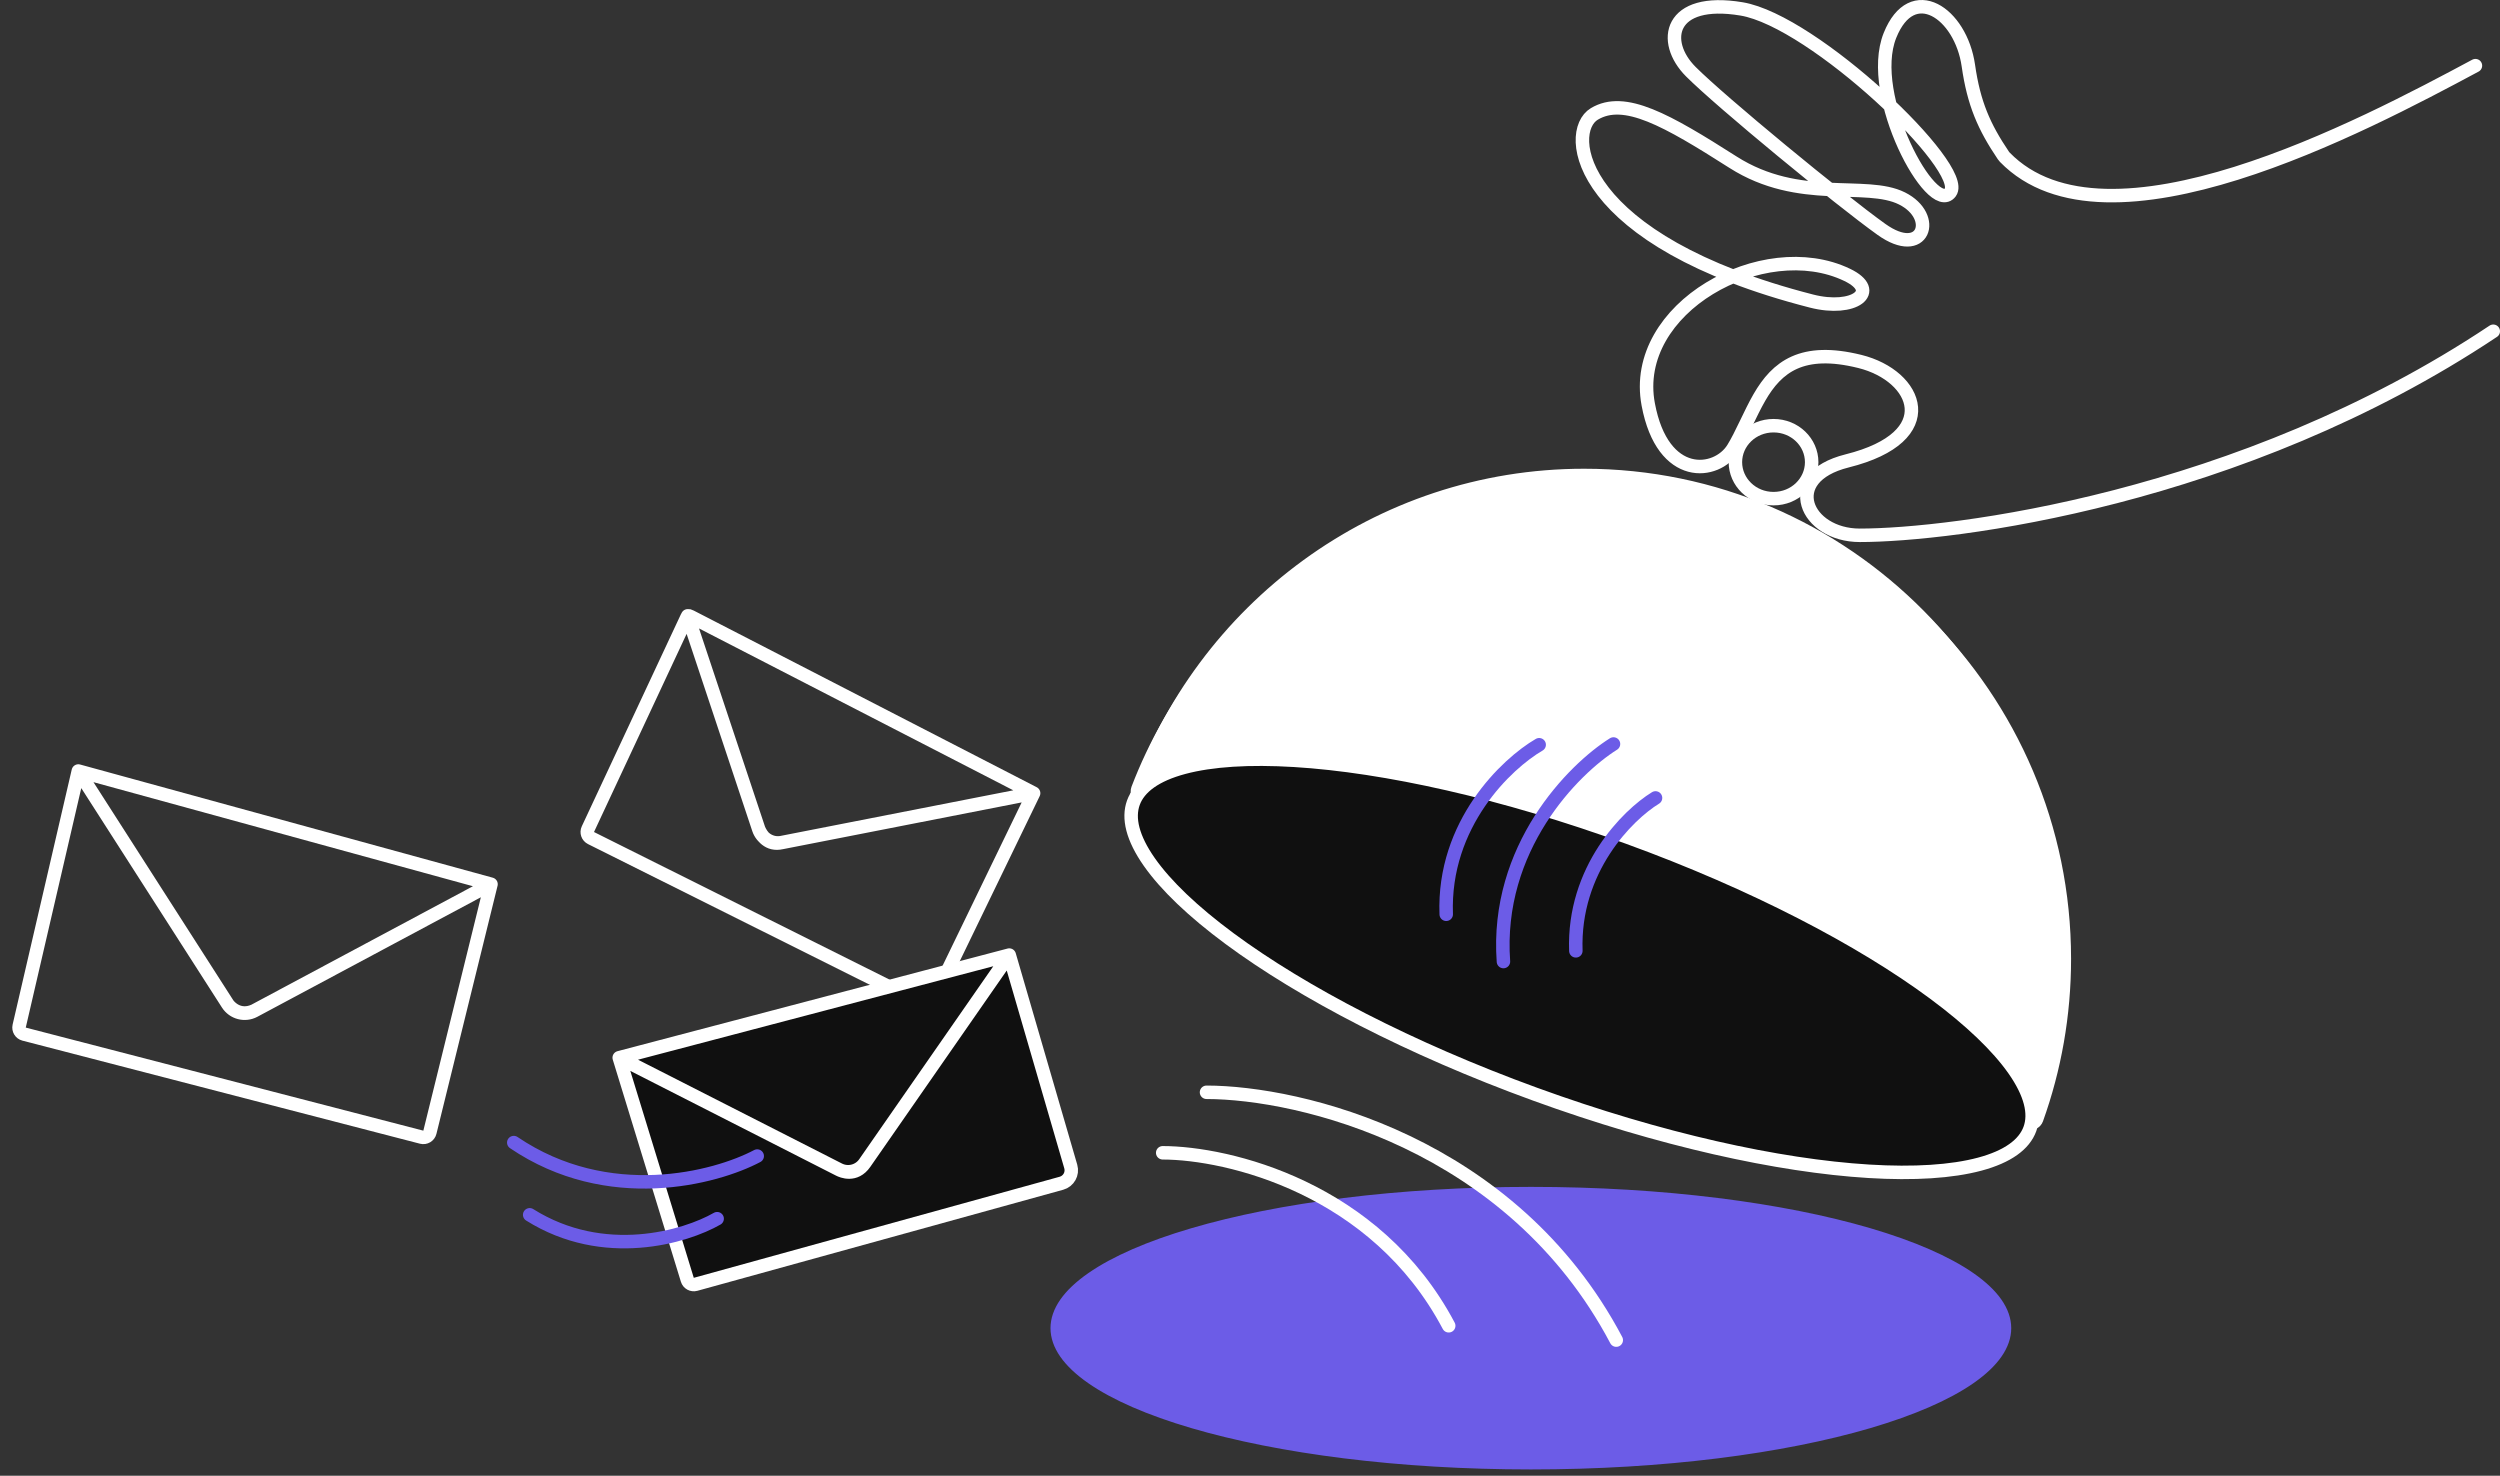
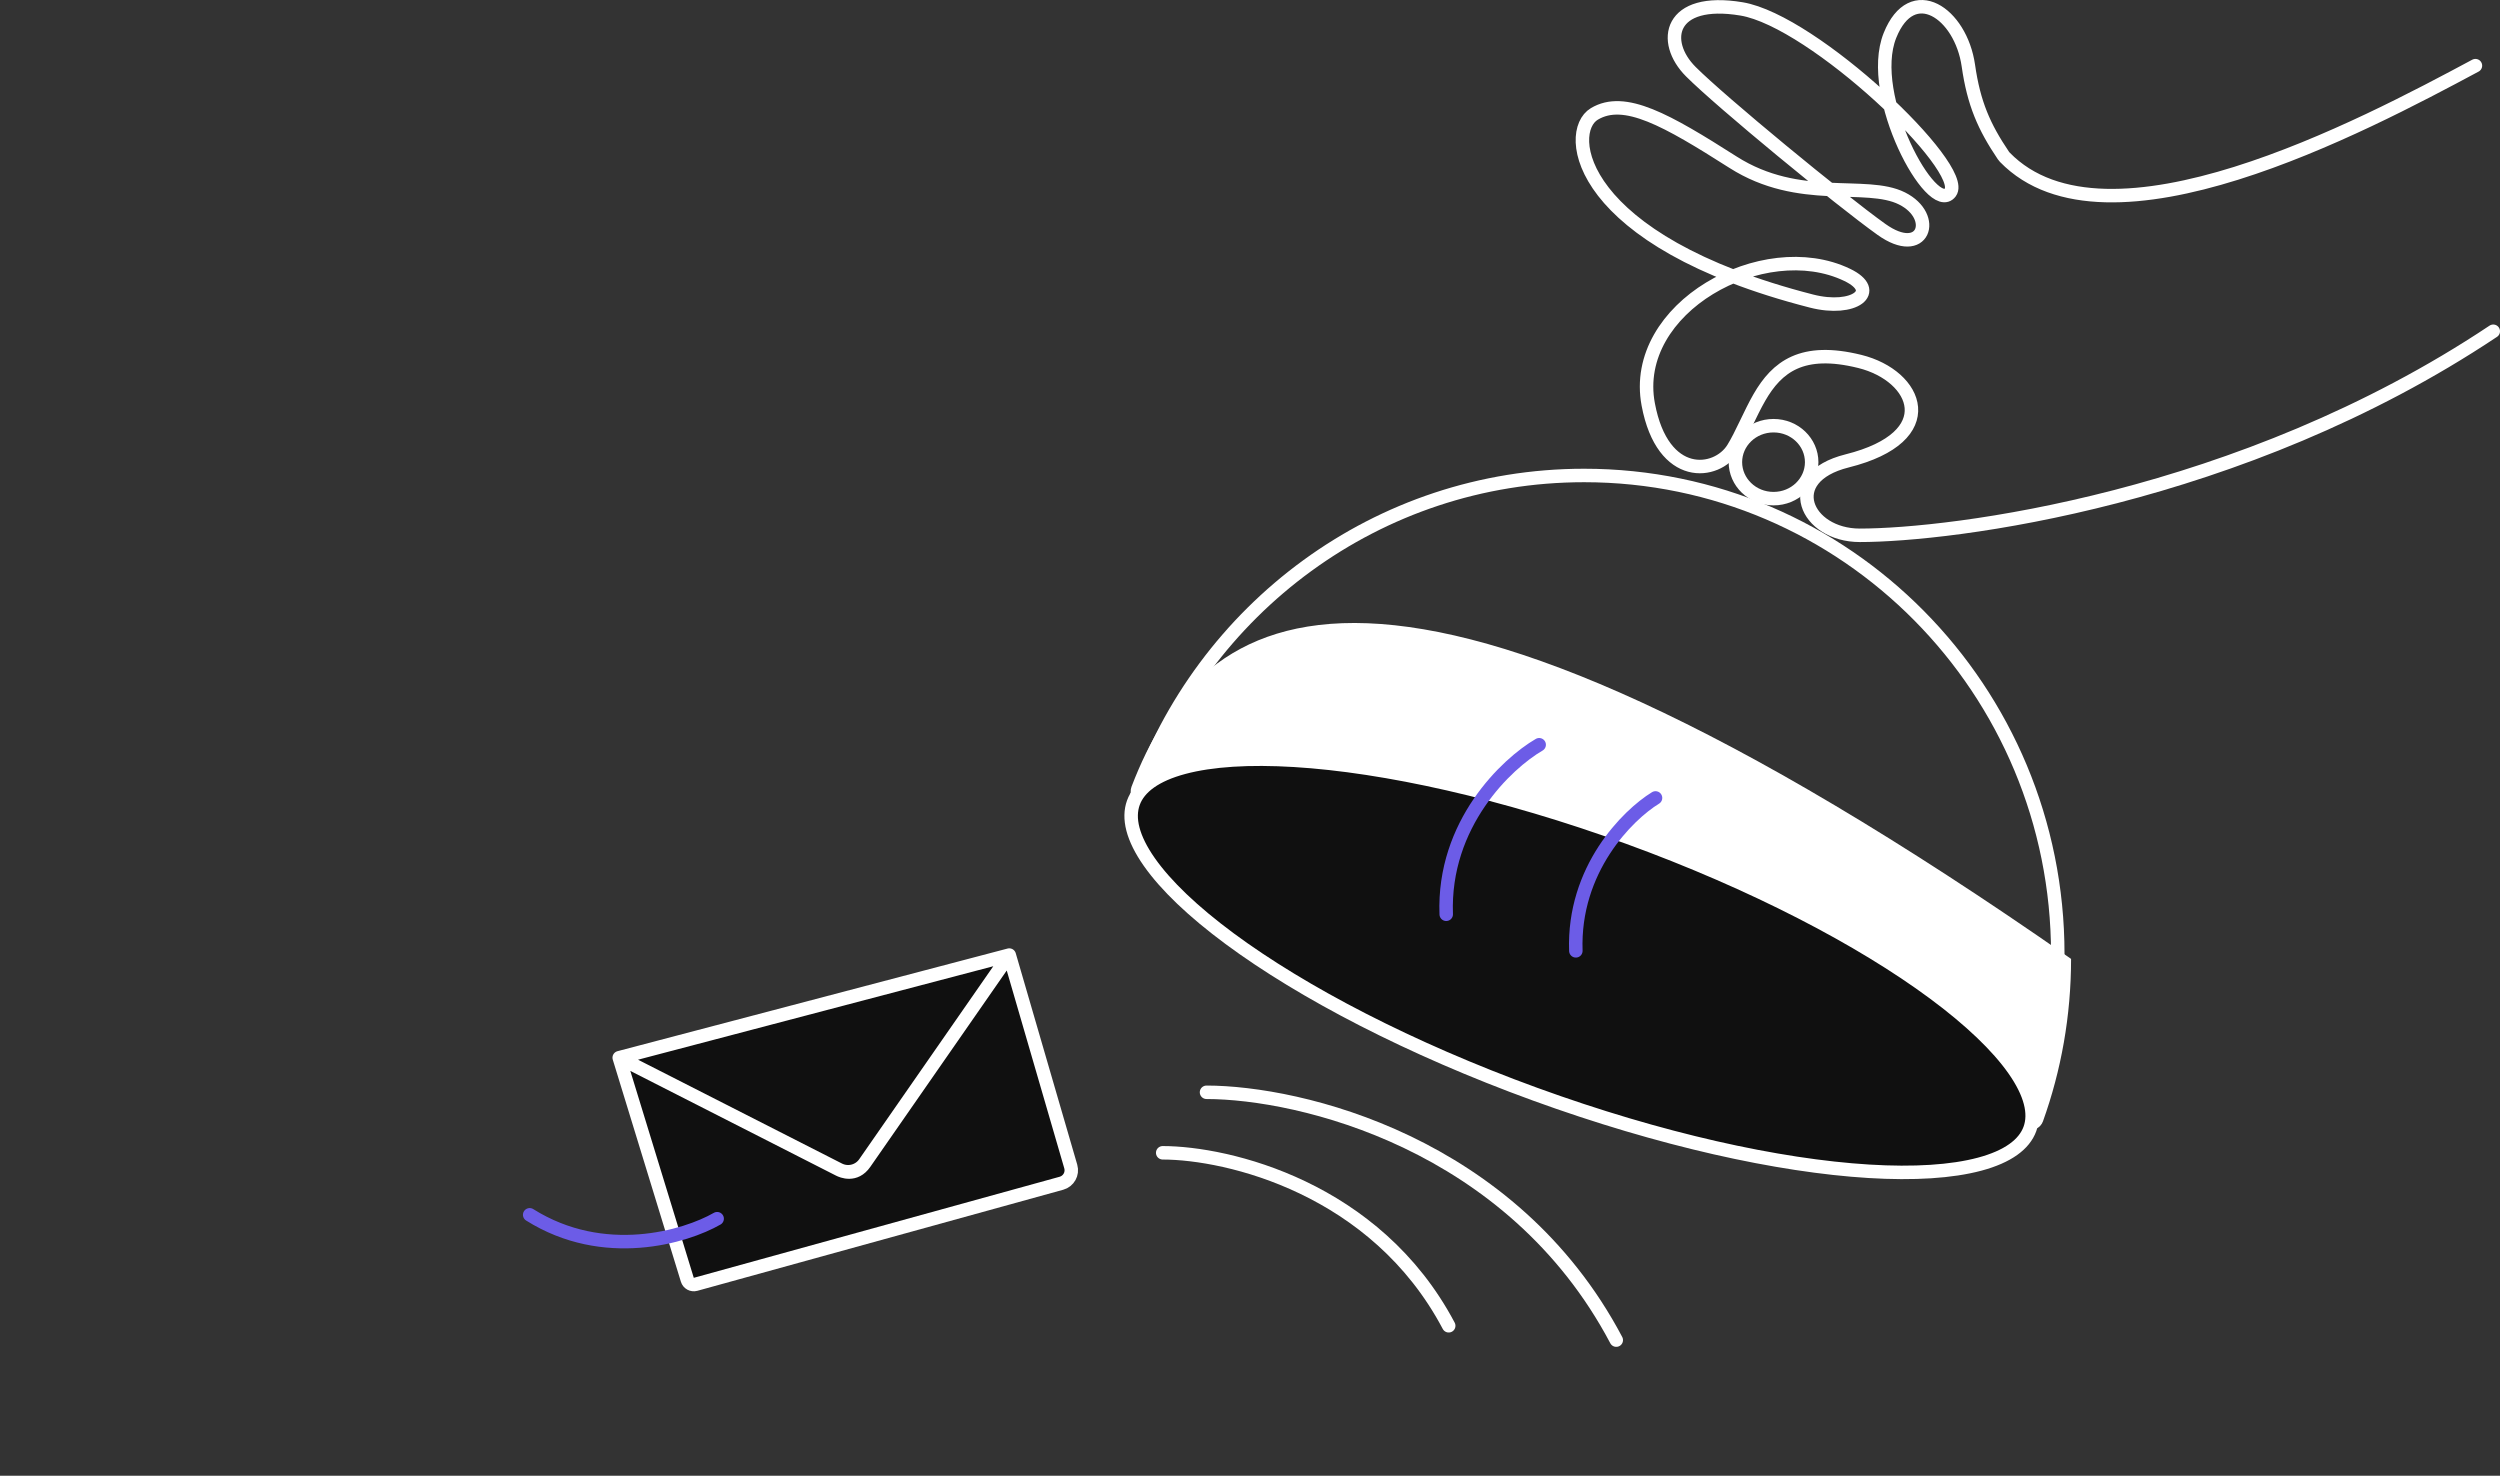
<svg xmlns="http://www.w3.org/2000/svg" width="371" height="219" viewBox="0 0 371 219" fill="none">
  <rect x="0" y="0" width="371" height="219" fill="#333333" stroke="none" />
-   <path d="M307.347 142.3C307.347 102.679 275.081 70.56 235.279 70.56C204.523 70.56 178.267 89.738 167.921 116.736C167.529 117.758 168.065 118.892 169.092 119.269L300.651 167.564C301.673 167.939 302.811 167.428 303.178 166.403C305.877 158.87 307.347 150.756 307.347 142.3Z" fill="white" />
+   <path d="M307.347 142.3C204.523 70.56 178.267 89.738 167.921 116.736C167.529 117.758 168.065 118.892 169.092 119.269L300.651 167.564C301.673 167.939 302.811 167.428 303.178 166.403C305.877 158.87 307.347 150.756 307.347 142.3Z" fill="white" />
  <path d="M268.853 68.586C268.853 71.54 266.355 73.999 263.193 73.999C260.031 73.999 257.533 71.54 257.533 68.586C257.533 65.632 260.031 63.173 263.193 63.173C266.355 63.173 268.853 65.632 268.853 68.586Z" stroke="white" stroke-width="2" stroke-linecap="round" stroke-linejoin="round" />
  <path d="M367.353 9.743C350.684 18.678 312.633 38.873 297.512 23.332C297.435 23.253 297.364 23.165 297.302 23.073C294.441 18.834 292.911 15.371 292.107 9.743C290.992 1.935 283.761 -2.973 280.468 5.264C276.886 14.222 286.735 32.138 289.421 28.555C292.107 24.971 269.185 3.113 258.441 1.321C247.697 -0.47 246.445 6.16 250.922 10.639C255.399 15.118 272.939 29.562 279.206 34.041C285.472 38.52 287.63 32.138 282.258 29.45C276.886 26.763 267.039 30.346 257.189 24.076C247.34 17.805 241.073 14.222 236.596 16.909C232.119 19.597 233.91 35.721 268.828 44.679C275.134 46.297 279.206 43.234 274.116 40.79C261.698 34.825 241.912 45.68 244.598 60.013C246.747 71.479 254.777 70.442 257.189 66.556C258.44 64.542 259.712 61.379 261.088 58.99C263.712 54.434 267.416 51.514 275.991 53.637C284.579 55.763 288.441 64.814 274.116 68.397C264.141 70.892 267.986 79.44 275.991 79.44C289.421 79.44 332.396 74.24 370 49.158" stroke="white" stroke-width="2" stroke-linecap="round" stroke-linejoin="round" />
-   <path d="M11.622 114.418L72.866 131.215M11.622 114.418L33.782 148.983M11.622 114.418L2.848 152.268C2.726 152.796 3.047 153.325 3.572 153.461L62.573 168.758C63.112 168.898 63.662 168.57 63.795 168.029L72.866 131.215M72.866 131.215L54.865 140.841L37.722 150.009M37.722 150.009C35.5 151 34.063 149.422 33.782 148.983M37.722 150.009C36.342 150.747 34.626 150.3 33.782 148.983" stroke="white" stroke-width="2" stroke-linecap="round" stroke-linejoin="round" />
-   <path d="M153.389 117.711L102.5 91.5C102.238 91.364 102.333 91.404 102.057 91.39M153.389 117.711L116.015 125.033M153.389 117.711L139.325 146.749C138.597 148.253 136.78 148.872 135.285 148.125L87.703 124.366C87.218 124.124 87.014 123.539 87.244 123.048L101.939 91.607C101.974 91.531 102.014 91.459 102.057 91.39M116.015 125.033C114 125.5 113 124 112.592 123.037M116.015 125.033C114.535 125.323 113.069 124.468 112.592 123.037M112.592 123.037L102.057 91.39" stroke="white" stroke-width="2" stroke-linecap="round" stroke-linejoin="round" />
  <path d="M91.892 156.962L149.775 141.732L128.326 172.6C126.902 174.65 124.946 173.789 124.501 173.562L91.892 156.962ZM128.326 172.6L149.775 141.732L158.901 173.109C159.213 174.179 158.588 175.298 157.513 175.595L103.223 190.592C102.701 190.737 102.159 190.439 102.001 189.922L91.892 156.962L124.501 173.562C125.837 174.242 127.471 173.831 128.326 172.6Z" fill="#101010" />
  <path d="M91.892 156.962L149.775 141.732M91.892 156.962L124.501 173.562M91.892 156.962L102.001 189.922C102.159 190.439 102.701 190.737 103.223 190.592L157.513 175.595C158.588 175.298 159.213 174.179 158.901 173.109L149.775 141.732M149.775 141.732L128.326 172.6M128.326 172.6C126.902 174.65 124.946 173.789 124.501 173.562M128.326 172.6C127.471 173.831 125.837 174.242 124.501 173.562" stroke="white" stroke-width="2" stroke-linecap="round" stroke-linejoin="round" />
  <path d="M168.72 118.104C178.313 90.417 204.402 70.56 235.082 70.56C273.903 70.56 305.374 102.354 305.374 141.575C305.374 150.63 303.696 159.289 300.638 167.253" stroke="white" stroke-width="2" stroke-linecap="round" stroke-linejoin="round" />
-   <path d="M297.467 197.099C297.467 199.5 295.807 201.997 292.294 204.44C288.81 206.862 283.705 209.084 277.305 210.966C264.52 214.726 246.798 217.066 227.18 217.066C207.563 217.066 189.841 214.726 177.055 210.966C170.656 209.084 165.55 206.862 162.067 204.44C158.554 201.997 156.894 199.5 156.894 197.099C156.894 194.699 158.554 192.202 162.067 189.759C165.55 187.337 170.656 185.115 177.055 183.233C189.841 179.473 207.563 177.133 227.18 177.133C246.798 177.133 264.52 179.473 277.305 183.233C283.705 185.115 288.81 187.337 292.294 189.759C295.807 192.202 297.467 194.699 297.467 197.099Z" fill="#6C5CE7" stroke="#6C5CE7" stroke-width="2" stroke-linecap="round" stroke-linejoin="round" />
  <path d="M106.425 180.855C101.742 183.547 89.623 187.201 78.605 180.277" stroke="#6C5CE7" stroke-width="2" stroke-linecap="round" stroke-linejoin="round" />
-   <path d="M112.371 171.558C106.162 174.848 90.244 179.055 76.244 169.559" stroke="#6C5CE7" stroke-width="2" stroke-linecap="round" stroke-linejoin="round" />
  <path d="M301.238 167.536C300.401 169.834 297.957 171.643 293.786 172.761C289.648 173.87 284.045 174.229 277.337 173.819C263.933 173 246.35 169.126 227.786 162.369C209.221 155.612 193.262 147.278 182.467 139.29C177.065 135.292 173.003 131.415 170.547 127.906C168.07 124.368 167.36 121.411 168.197 119.113C169.033 116.815 171.478 115.006 175.649 113.888C179.786 112.779 185.389 112.42 192.098 112.83C205.502 113.65 223.085 117.523 241.649 124.28C260.213 131.037 276.173 139.372 286.967 147.36C292.37 151.358 296.432 155.234 298.888 158.743C301.365 162.281 302.074 165.238 301.238 167.536Z" fill="#101010" stroke="white" stroke-width="2" stroke-linecap="round" stroke-linejoin="round" />
  <path d="M228.413 110.52C223.606 113.315 214.118 122.261 214.619 135.68" stroke="#6C5CE7" stroke-width="2" stroke-linecap="round" stroke-linejoin="round" />
  <path d="M245.68 118.413C241.559 120.935 233.426 129.003 233.856 141.106" stroke="#6C5CE7" stroke-width="2" stroke-linecap="round" stroke-linejoin="round" />
-   <path d="M239.442 110.408C233.488 114.14 221.886 125.821 223.11 142.694" stroke="#6C5CE7" stroke-width="2" stroke-linecap="round" stroke-linejoin="round" />
  <path d="M172.545 171.075C182.179 171.088 204.155 176.241 214.989 196.746" stroke="white" stroke-width="2" stroke-linecap="round" stroke-linejoin="round" />
  <path d="M179.048 162.096C192.849 162.114 224.332 169.496 239.853 198.872" stroke="white" stroke-width="2" stroke-linecap="round" stroke-linejoin="round" />
</svg>